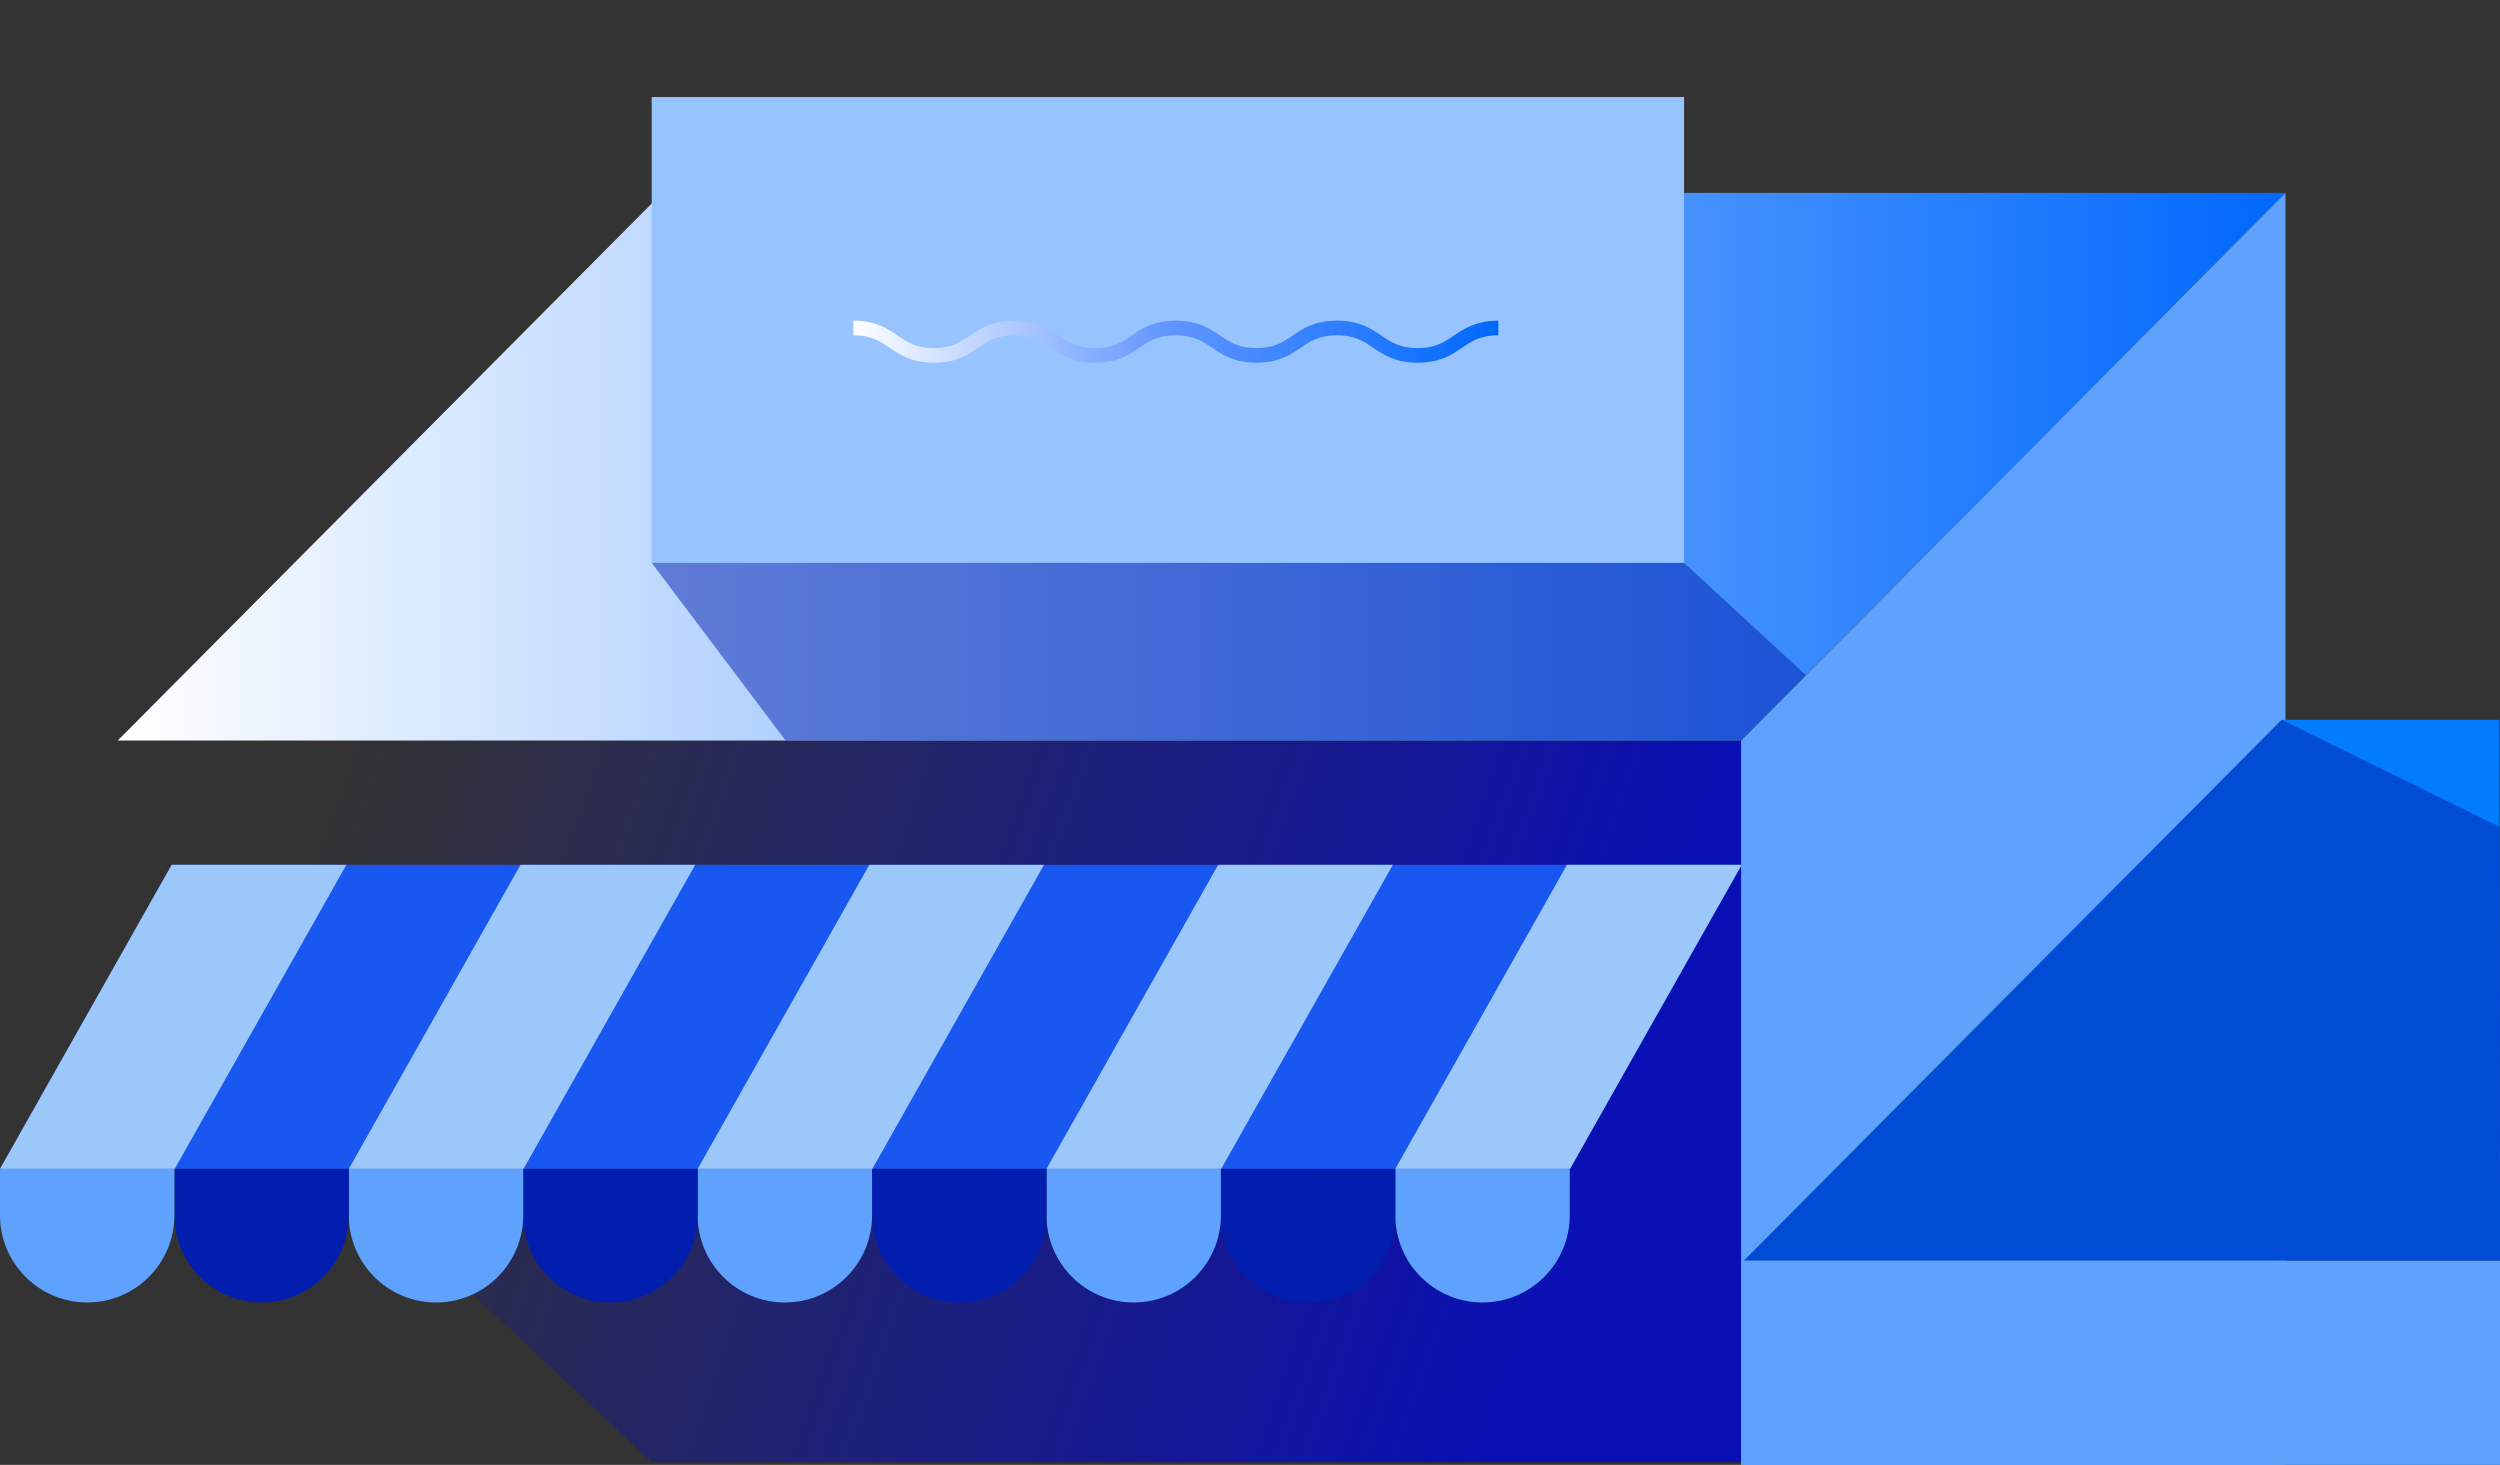
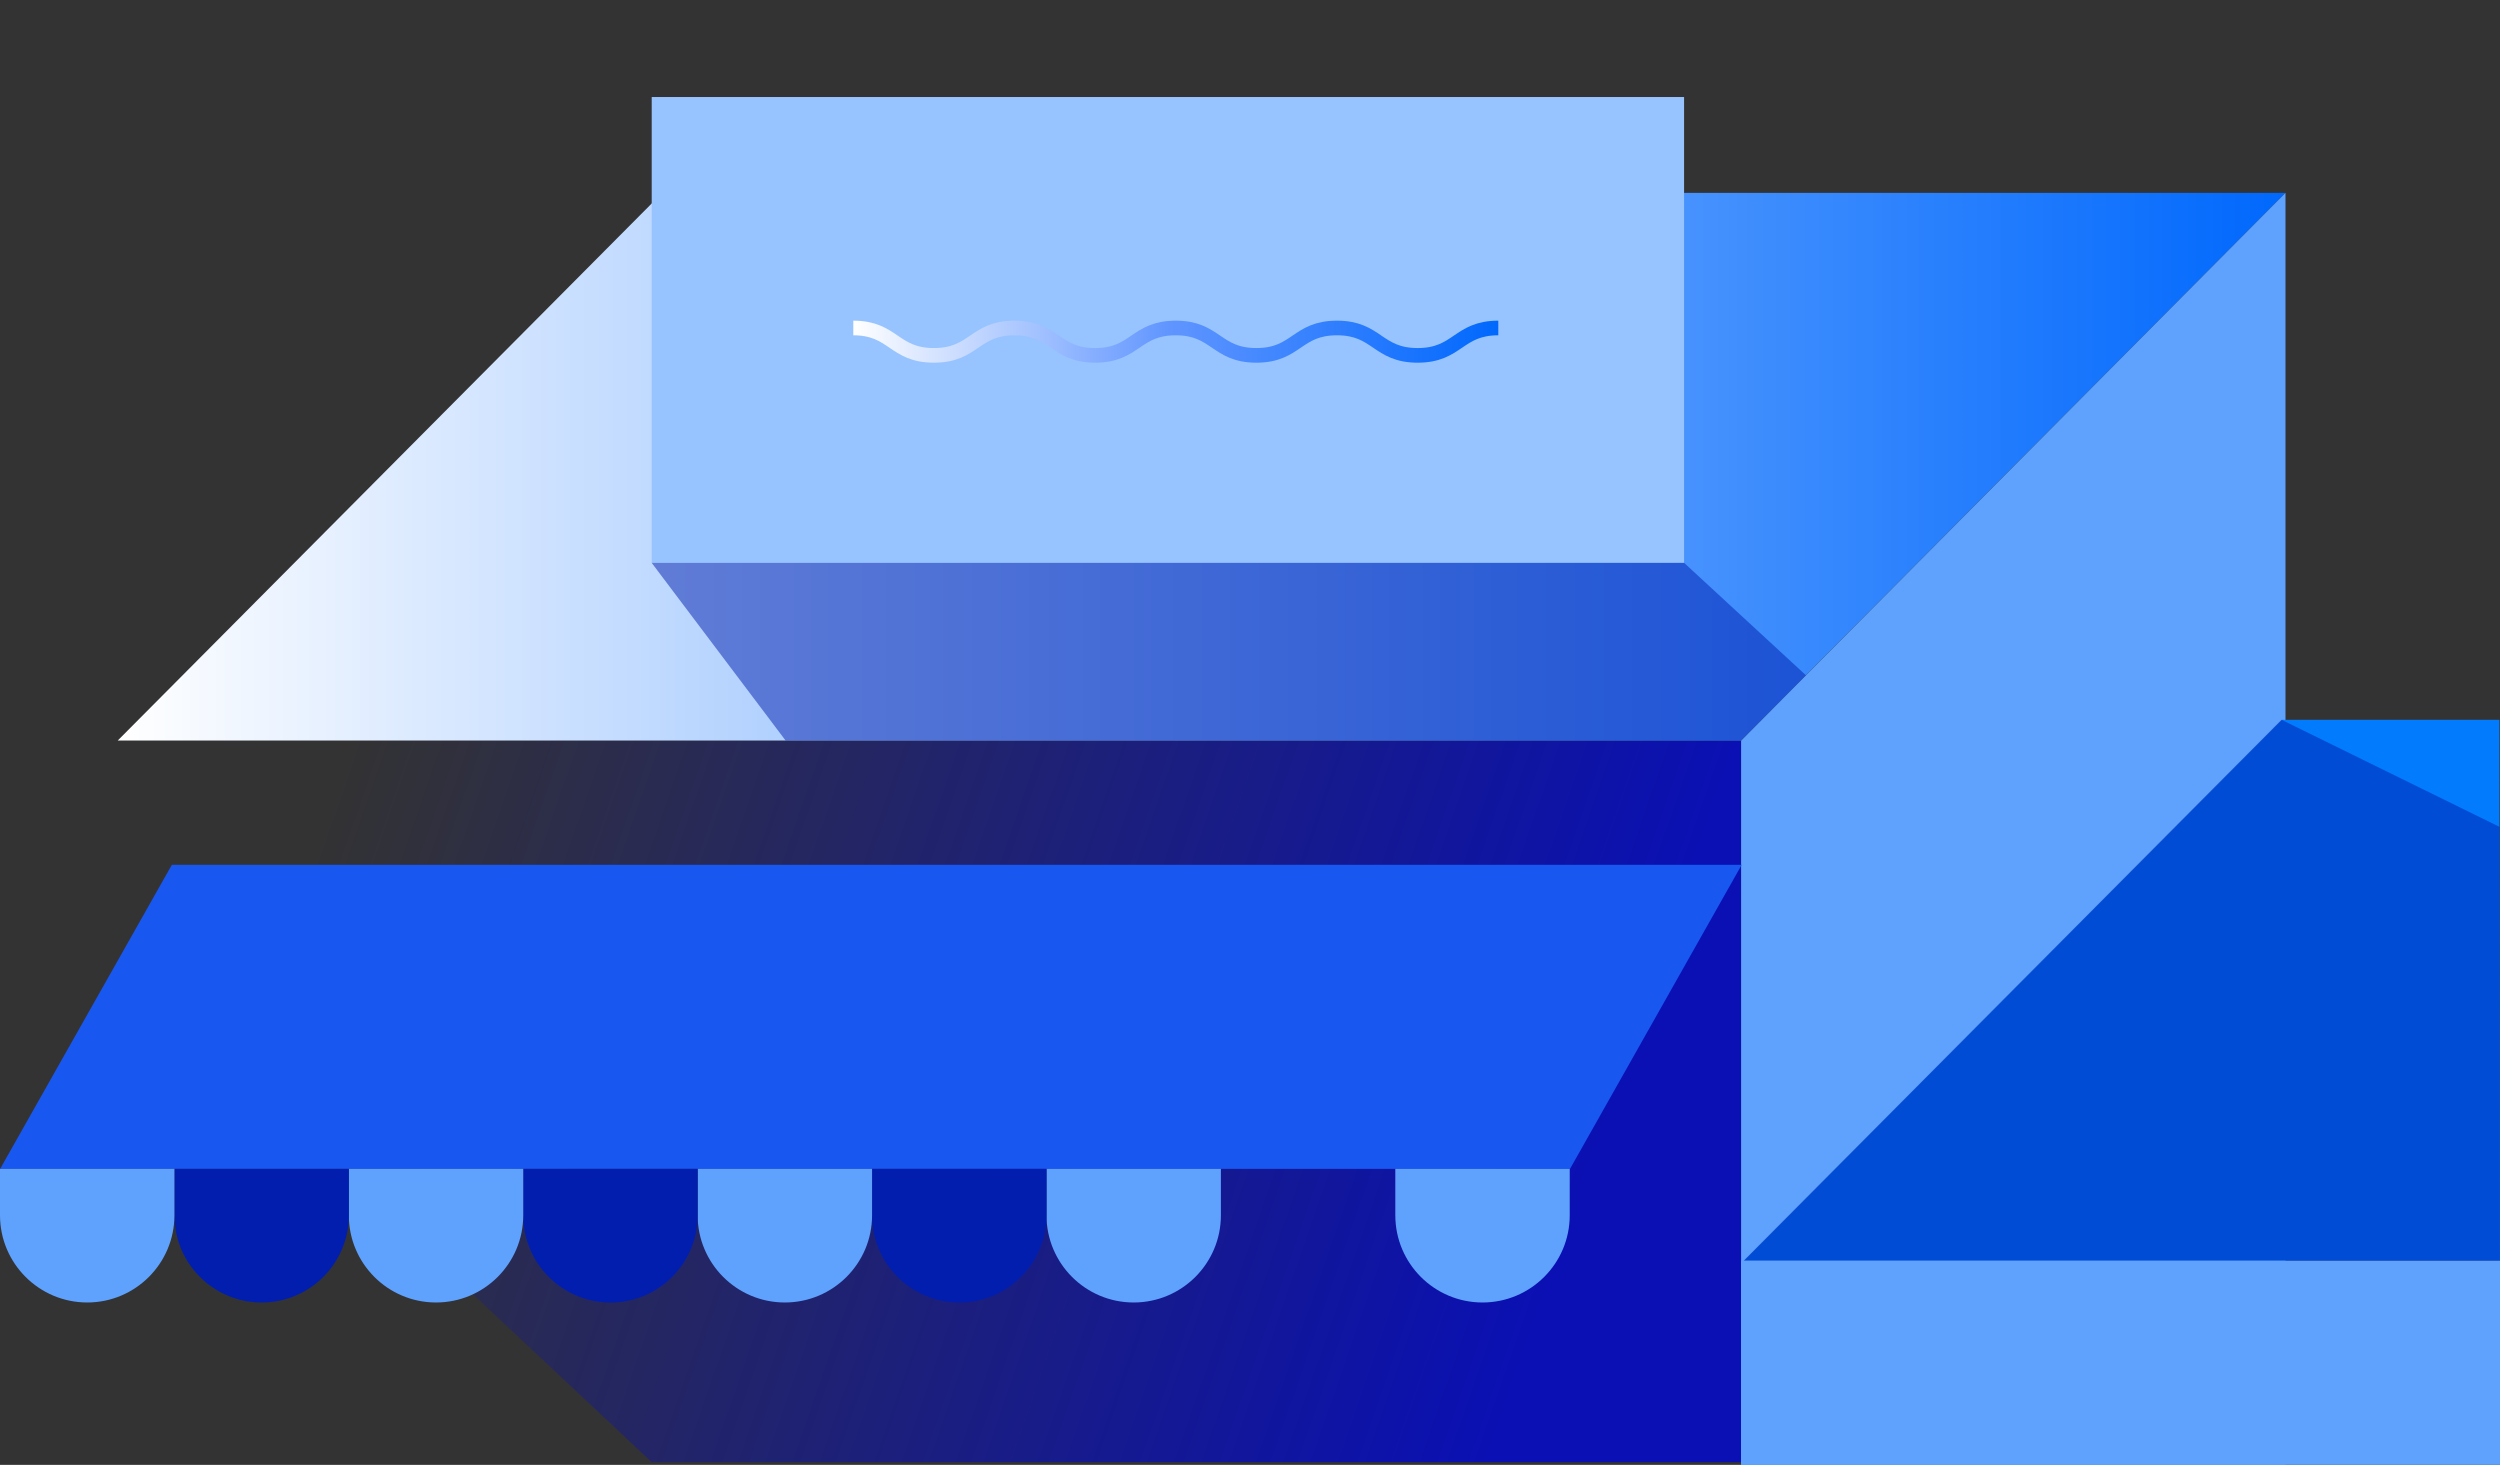
<svg xmlns="http://www.w3.org/2000/svg" data-name="Layer 1" viewBox="0 0 512 300">
  <rect x="0" y="0" width="512" height="300" fill="#333333" stroke="none" />
  <defs>
    <linearGradient id="new-to-zp-a" x1="321.16" x2="66.9" y1="251.95" y2="163.81" gradientUnits="userSpaceOnUse">
      <stop offset="0" stop-color="#0a10b3" />
      <stop offset="1" stop-color="#0a10b3" stop-opacity="0" />
    </linearGradient>
    <linearGradient id="new-to-zp-b" x1="24.11" x2="468.07" y1="95.58" y2="95.58" gradientUnits="userSpaceOnUse">
      <stop offset="0" stop-color="#fff" />
      <stop offset="1" stop-color="#0068fd" />
    </linearGradient>
    <linearGradient id="new-to-zp-c" x1="174.76" x2="306.84" y1="69.98" y2="69.98" gradientUnits="userSpaceOnUse">
      <stop offset="0" stop-color="#fff" />
      <stop offset=".49" stop-color="#6095ff" />
      <stop offset="1" stop-color="#0068fd" />
    </linearGradient>
  </defs>
  <path fill="url(#new-to-zp-a)" d="M133.47 299.45h223.11V151.66H24.11v45.09l109.36 102.7z" />
  <path fill="url(#new-to-zp-b)" d="M135.63 39.5h332.44L356.55 151.66H24.11L135.63 39.5z" />
  <path fill="#5ea2fd" d="M468.07 39.5V300H356.58V151.66L468.07 39.5z" />
  <path fill="#97c4ff" d="M133.47 19.87H344.9v95.41H133.47z" />
  <path fill="#1957f1" d="M35.2 177.11h321.5l-35.16 62.27H.03l35.17-62.27z" />
-   <path fill="#9cc7fb" d="M320.92 177.11h35.78l-35.16 62.27h-35.78l35.16-62.27zm-71.44 0h35.78l-35.16 62.27h-35.78l35.16-62.27zm-71.44 0h35.78l-35.16 62.27h-35.78l35.16-62.27zm-71.44 0h35.78l-35.16 62.27H71.44l35.16-62.27zm-71.44 0h35.78l-35.16 62.27H0l35.16-62.27z" />
  <path fill="#5ea2fd" d="M285.76 239.38h35.72v9.51c0 9.86-8 17.86-17.86 17.86s-17.86-8-17.86-17.86v-9.51z" />
-   <path fill="#011eaf" d="M250.04 239.38h35.72v9.51c0 9.86-8 17.86-17.86 17.86s-17.86-8-17.86-17.86v-9.51z" />
  <path fill="#5ea2fd" d="M214.32 239.38h35.72v9.51c0 9.86-8 17.86-17.86 17.86s-17.86-8-17.86-17.86v-9.51z" />
  <path fill="#011eaf" d="M178.6 239.38h35.72v9.51c0 9.86-8 17.86-17.86 17.86s-17.86-8-17.86-17.86v-9.51z" />
  <path fill="#5ea2fd" d="M142.88 239.38h35.72v9.51c0 9.86-8 17.86-17.86 17.86s-17.86-8-17.86-17.86v-9.51z" />
  <path fill="#011eaf" d="M107.16 239.38h35.72v9.51c0 9.86-8 17.86-17.86 17.86s-17.86-8-17.86-17.86v-9.51z" />
  <path fill="#5ea2fd" d="M71.44 239.38h35.72v9.51c0 9.86-8 17.86-17.86 17.86s-17.86-8-17.86-17.86v-9.51z" />
  <path fill="#011eaf" d="M35.72 239.38h35.72v9.51c0 9.86-8 17.86-17.86 17.86s-17.86-8-17.86-17.86v-9.51z" />
  <path fill="#5ea2fd" d="M0 239.38h35.72v9.51c0 9.86-8 17.86-17.86 17.86C8 266.74 0 258.74 0 248.88v-9.51z" />
  <path fill="#027bfd" d="M467.36 147.41h44.52l.12 110.76H357.22l110.14-110.76z" />
  <path fill="#5ea2fd" d="M356.58 258.17H512V300H356.58z" />
  <path fill="#011eaf" d="M357.12 258.17l110.13-110.76 44.65 21.93.09 88.83H357.12zm-12.21-142.89l24.94 23.01-13.27 13.37H160.89l-27.42-36.38h211.44z" opacity=".5" />
  <path fill="none" stroke="url(#new-to-zp-c)" stroke-miterlimit="10" stroke-width="3" d="M174.76 67.17c8.25 0 8.25 5.61 16.51 5.61s8.25-5.61 16.51-5.61 8.25 5.61 16.5 5.61 8.25-5.61 16.51-5.61 8.26 5.61 16.51 5.61 8.25-5.61 16.51-5.61 8.26 5.61 16.52 5.61 8.26-5.61 16.52-5.61" />
</svg>